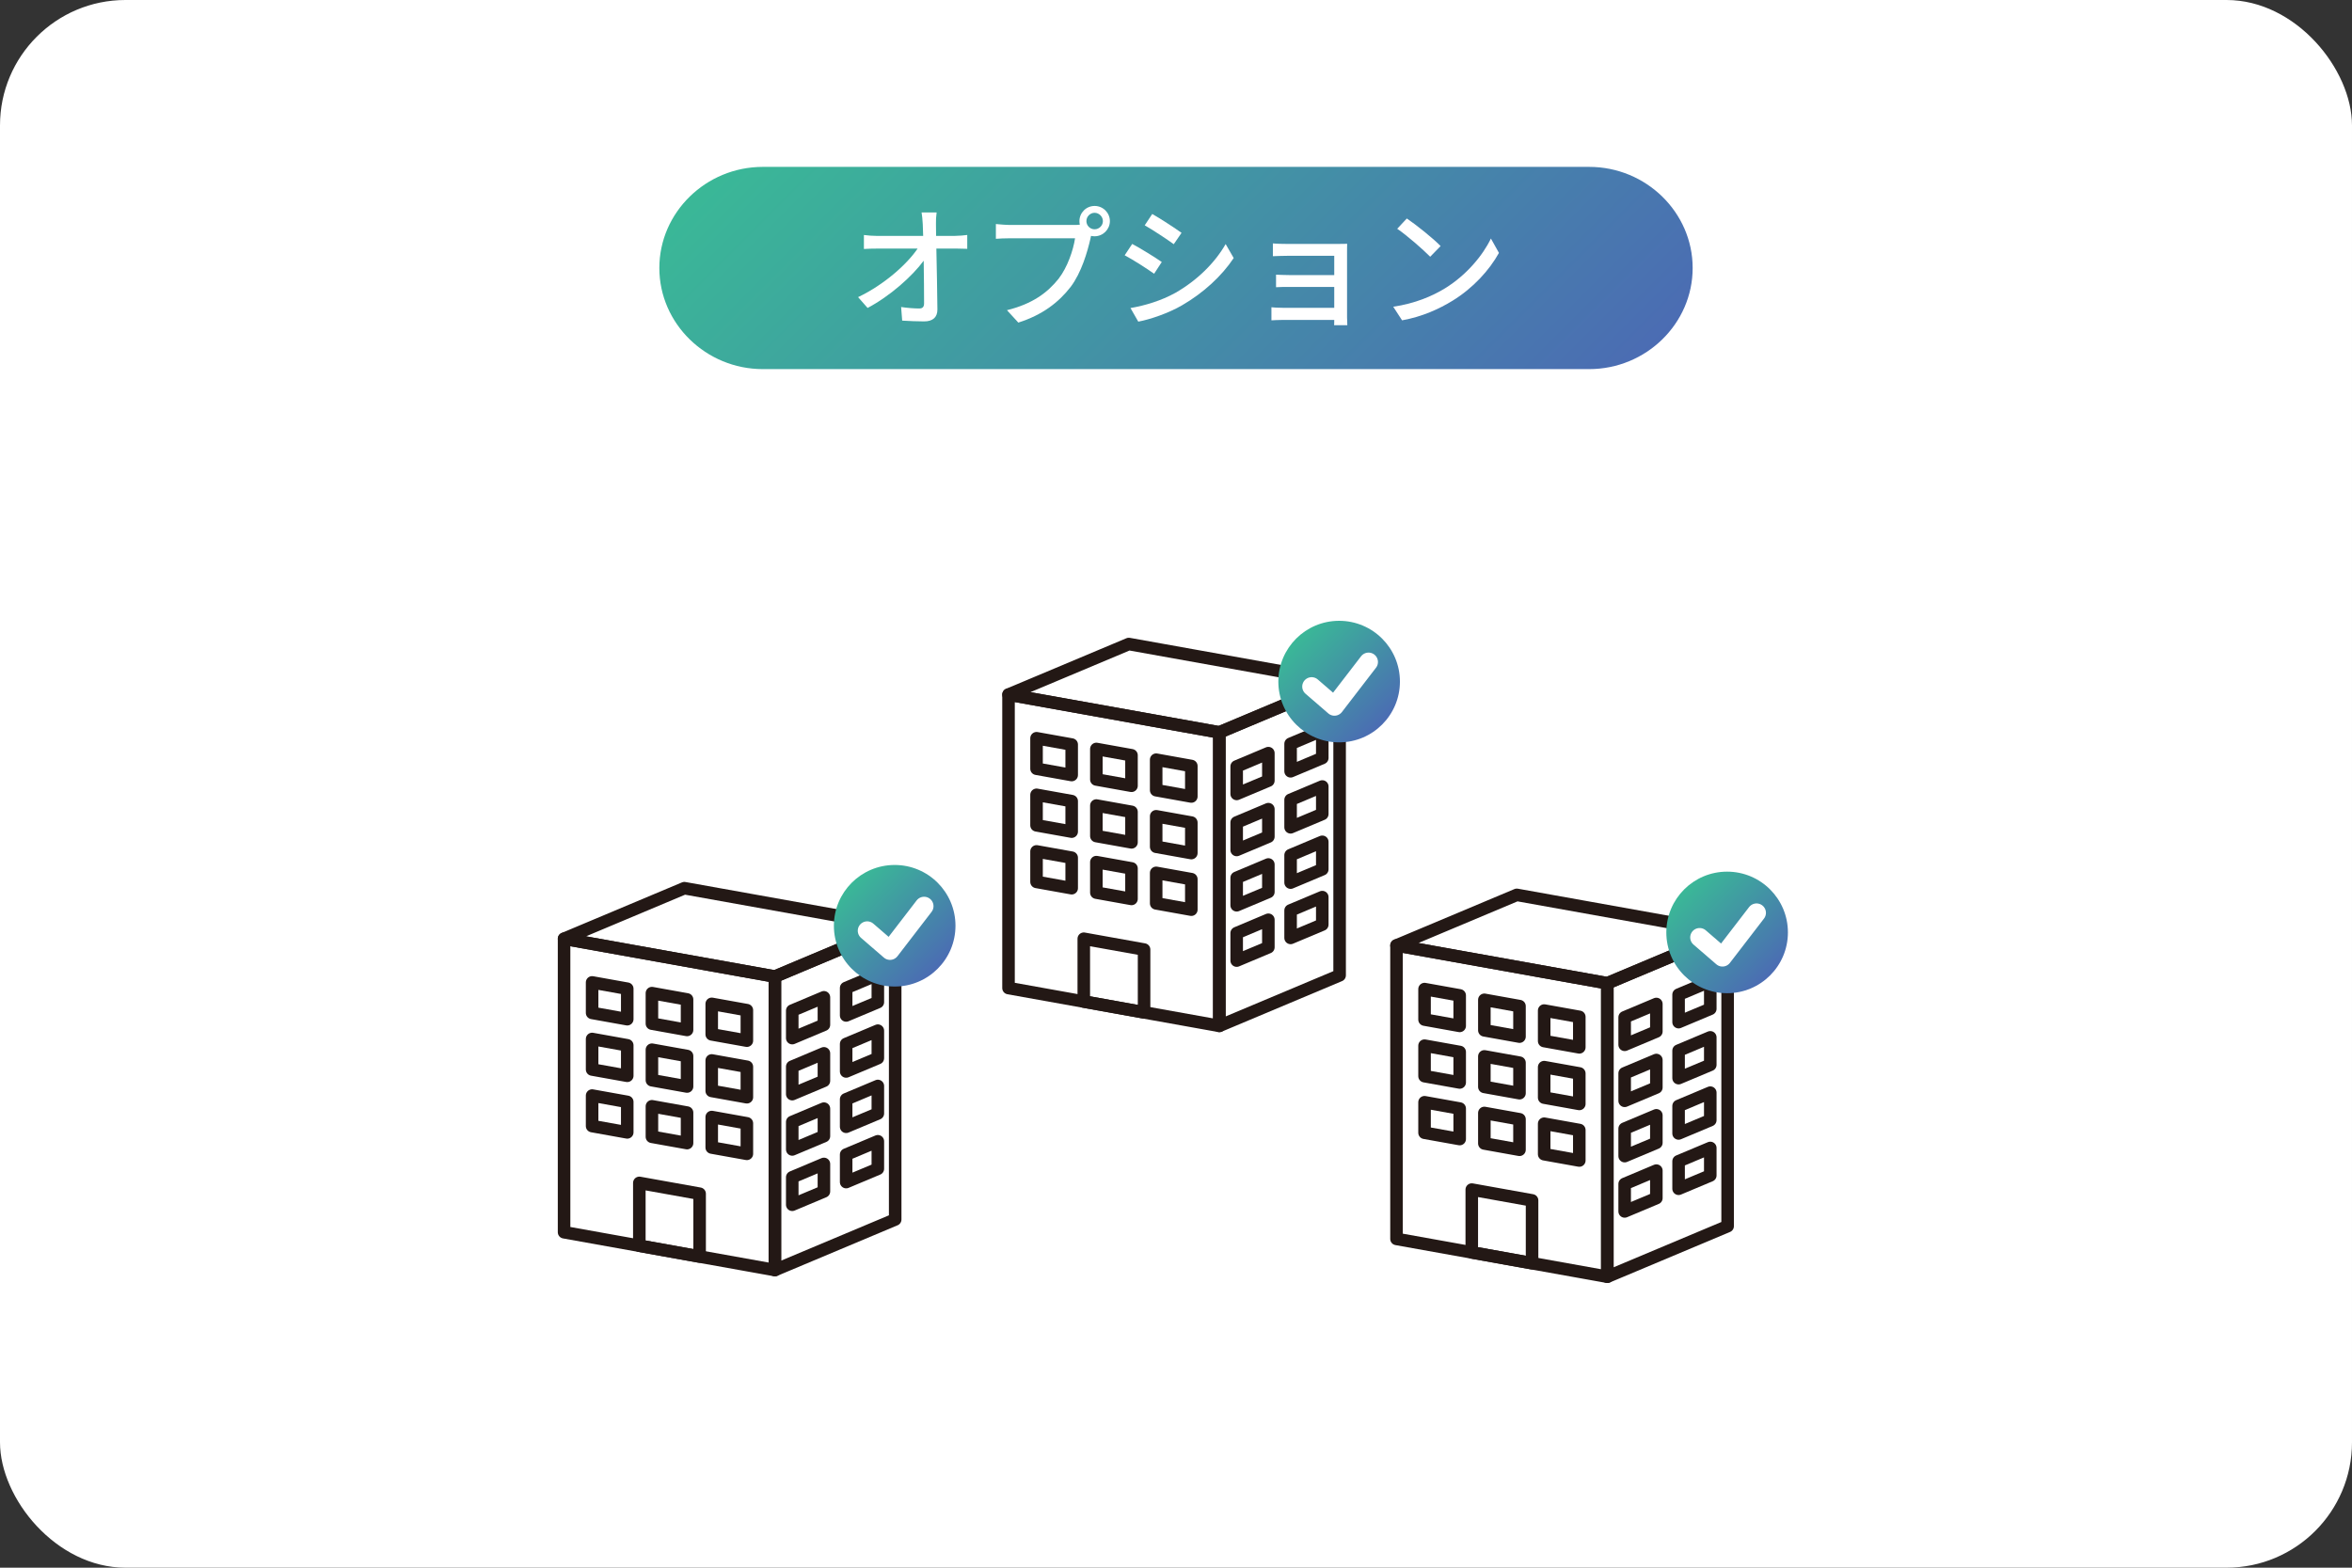
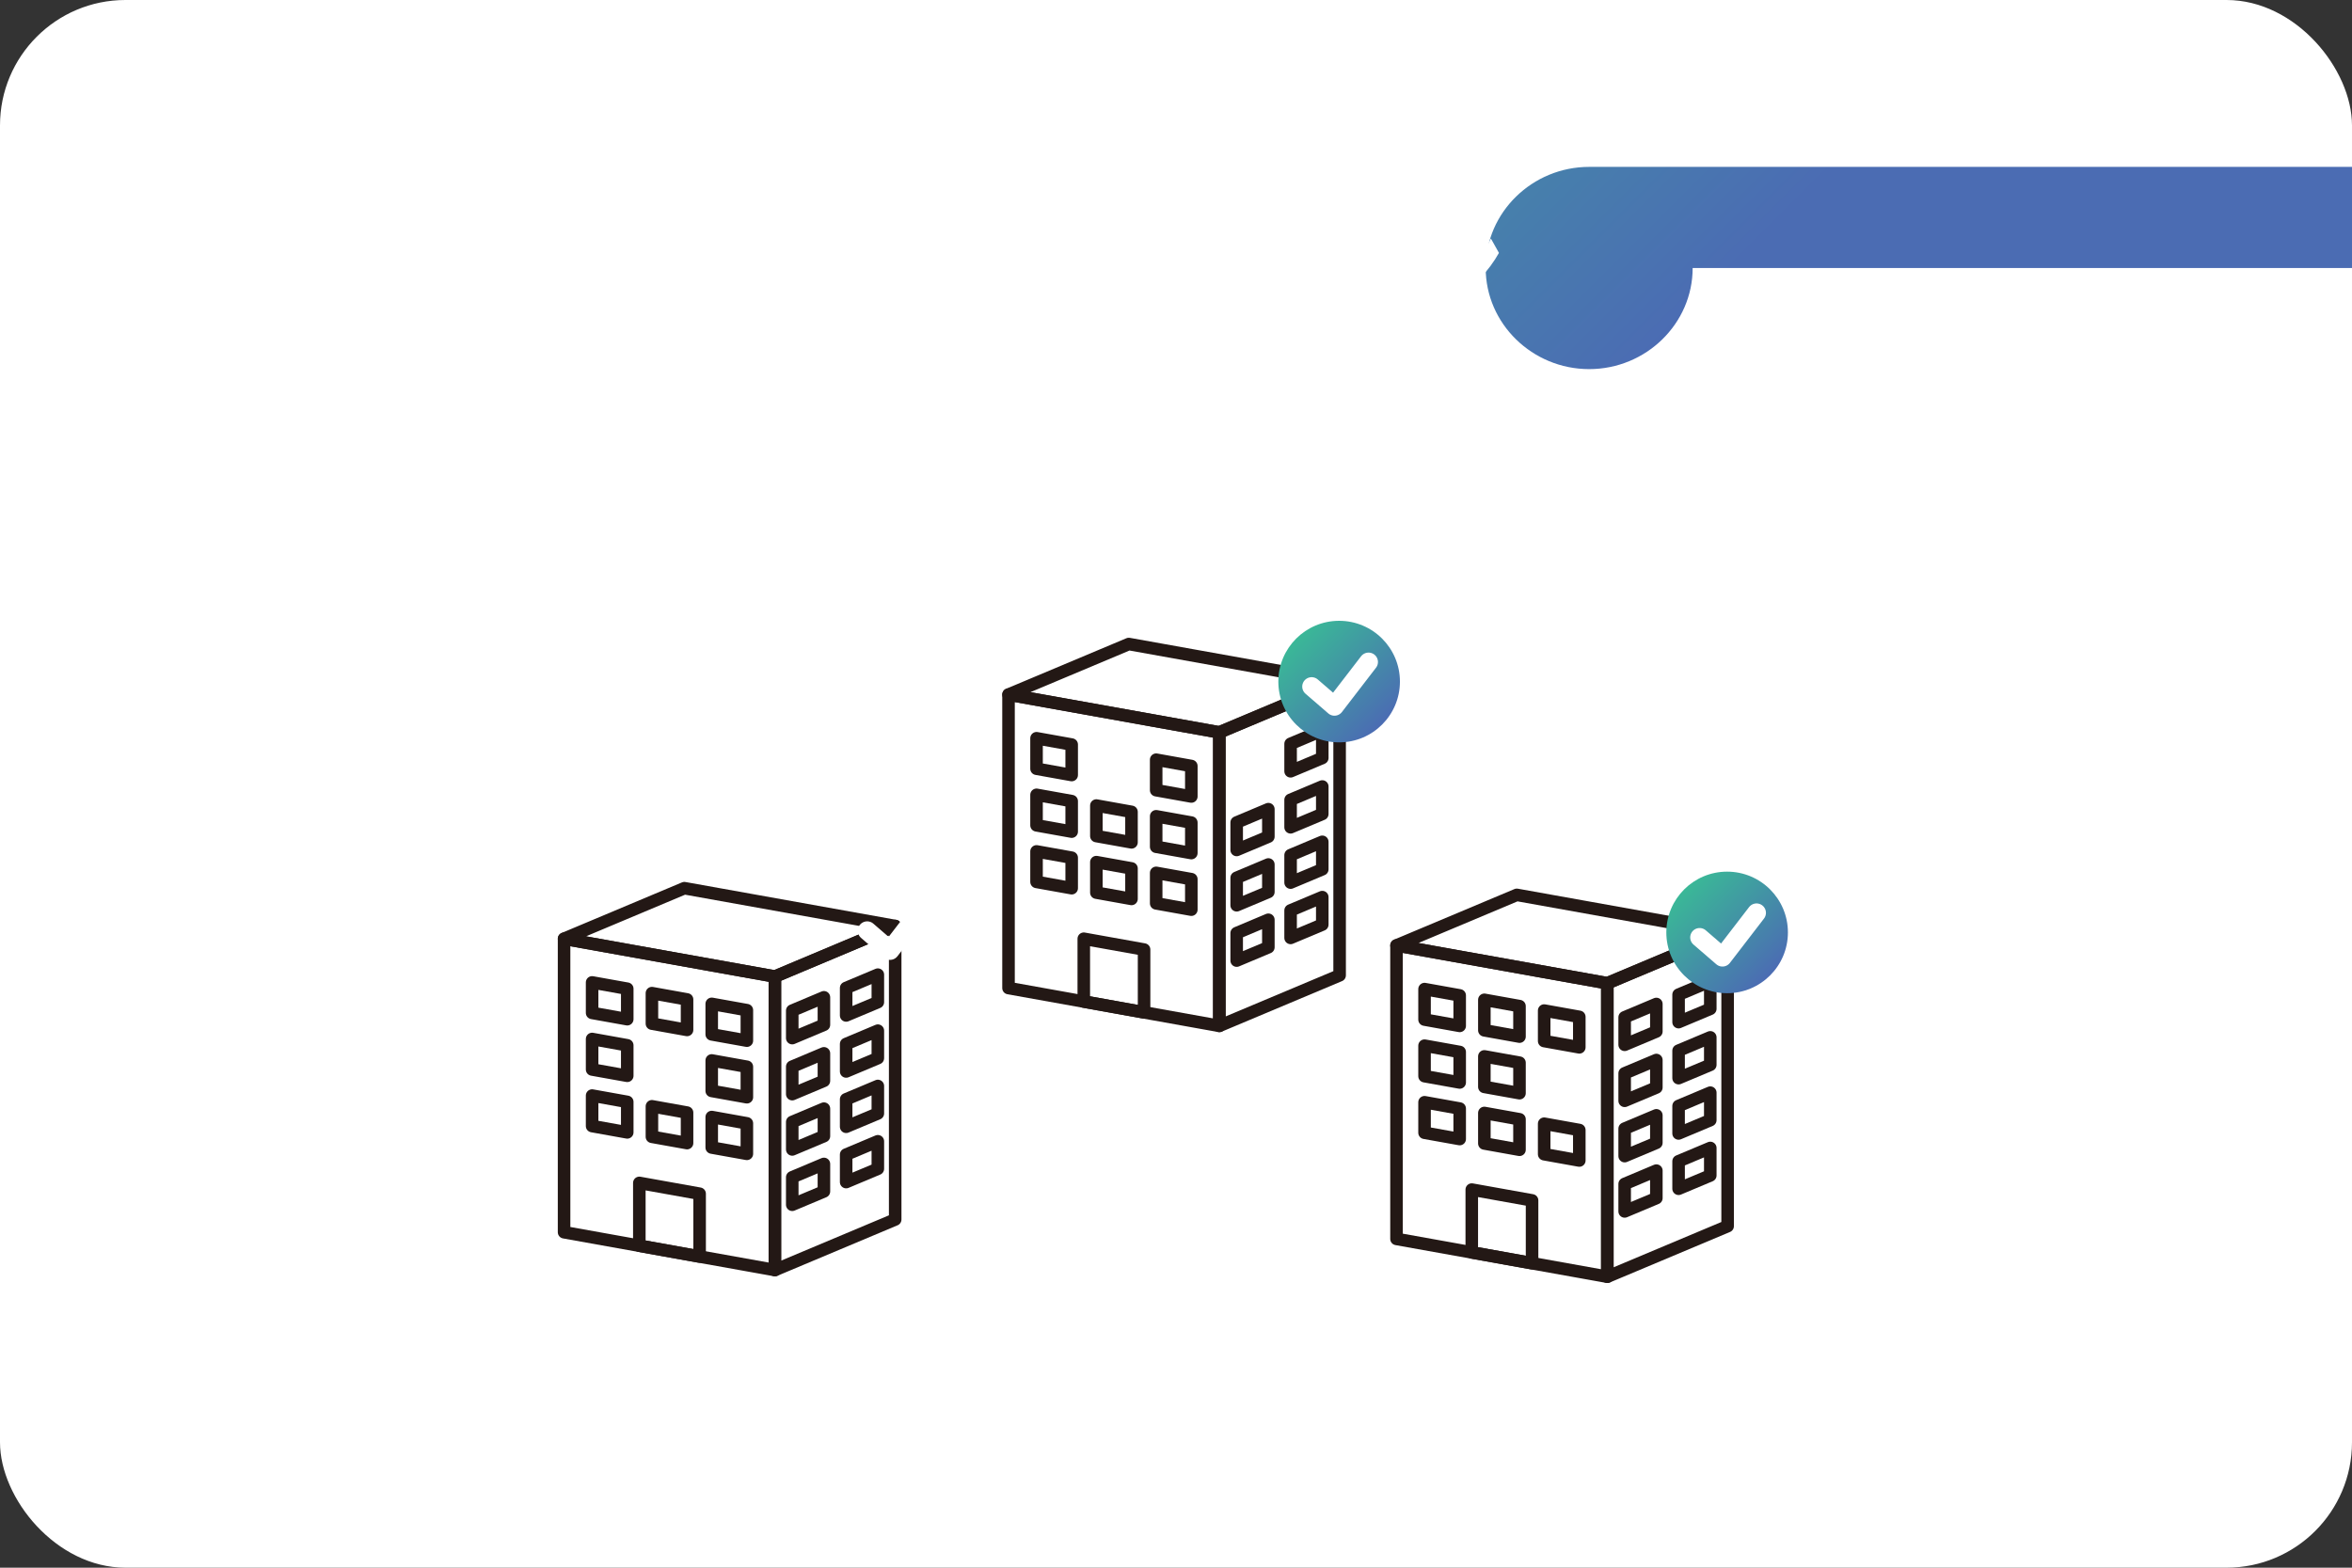
<svg xmlns="http://www.w3.org/2000/svg" xmlns:xlink="http://www.w3.org/1999/xlink" id="_レイヤー_2" viewBox="0 0 1500 1000">
  <rect x="0" y="0" width="1500" height="1000" fill="#333333" stroke="none" />
  <defs>
    <style>.cls-1{fill:#fff;}.cls-2{fill:url(#_名称未設定グラデーション_34);}.cls-3{stroke:#fff;stroke-width:12px;}.cls-3,.cls-4{fill:none;stroke-linecap:round;stroke-linejoin:round;}.cls-4{stroke:#231815;stroke-width:8px;}.cls-5{fill:url(#_名称未設定グラデーション_34-4);}.cls-6{fill:url(#_名称未設定グラデーション_34-2);}.cls-7{fill:url(#_名称未設定グラデーション_34-3);}</style>
    <linearGradient id="_名称未設定グラデーション_34" x1="881.45" y1="462.19" x2="826.62" y2="407.36" gradientUnits="userSpaceOnUse">
      <stop offset="0" stop-color="#4b6cb3" />
      <stop offset="1" stop-color="#3ab897" />
    </linearGradient>
    <linearGradient id="_名称未設定グラデーション_34-2" x1="598.01" y1="617.94" x2="543.18" y2="563.11" xlink:href="#_名称未設定グラデーション_34" />
    <linearGradient id="_名称未設定グラデーション_34-3" x1="1128.9" y1="622.2" x2="1074.07" y2="567.37" xlink:href="#_名称未設定グラデーション_34" />
    <linearGradient id="_名称未設定グラデーション_34-4" x1="927.84" y1="348.78" x2="572.16" y2="-6.89" xlink:href="#_名称未設定グラデーション_34" />
  </defs>
  <g id="_レイヤー_1-2">
    <rect class="cls-1" y="0" width="1500" height="1000" rx="80" ry="80" />
    <g>
      <g>
        <g>
          <polygon class="cls-4" points="643.19 630.27 777.64 654.39 777.64 467.18 643.19 443.06 643.19 630.27" />
          <polygon class="cls-4" points="661.06 490.36 683.47 494.38 683.47 474.93 661.06 470.91 661.06 490.36" />
-           <polygon class="cls-4" points="699.21 497.21 721.62 501.23 721.62 481.77 699.21 477.75 699.21 497.21" />
          <polygon class="cls-4" points="737.36 504.05 759.77 508.07 759.77 488.61 737.36 484.59 737.36 504.05" />
          <polygon class="cls-4" points="661.06 526.46 683.47 530.48 683.47 511.02 661.06 507 661.06 526.46" />
          <polygon class="cls-4" points="699.21 533.3 721.62 537.32 721.62 517.86 699.21 513.84 699.21 533.3" />
          <polygon class="cls-4" points="737.36 540.14 759.77 544.16 759.77 524.71 737.36 520.69 737.36 540.14" />
          <polygon class="cls-4" points="661.06 562.55 683.47 566.57 683.47 547.11 661.06 543.09 661.06 562.55" />
          <polygon class="cls-4" points="699.21 569.39 721.62 573.41 721.62 553.95 699.21 549.93 699.21 569.39" />
          <polygon class="cls-4" points="691.19 638.88 729.64 645.78 729.64 605.7 691.19 598.8 691.19 638.88" />
          <polygon class="cls-4" points="737.36 576.24 759.77 580.26 759.77 560.8 737.36 556.78 737.36 576.24" />
          <polygon class="cls-4" points="777.64 654.39 854.35 622.14 854.35 434.93 777.64 467.18 777.64 654.39" />
          <polygon class="cls-4" points="643.19 443.06 777.64 467.18 854.35 434.93 719.9 410.81 643.19 443.06" />
-           <polygon class="cls-4" points="788.7 506.44 808.9 497.95 808.9 480.41 788.7 488.9 788.7 506.44" />
          <polygon class="cls-4" points="823.09 491.99 843.29 483.5 843.29 465.96 823.09 474.45 823.09 491.99" />
          <polygon class="cls-4" points="788.7 542.18 808.9 533.69 808.9 516.15 788.7 524.64 788.7 542.18" />
          <polygon class="cls-4" points="823.09 527.72 843.29 519.23 843.29 501.69 823.09 510.18 823.09 527.72" />
          <polygon class="cls-4" points="788.7 577.46 808.9 568.97 808.9 551.43 788.7 559.92 788.7 577.46" />
          <polygon class="cls-4" points="823.09 563 843.29 554.51 843.29 536.97 823.09 545.46 823.09 563" />
          <polygon class="cls-4" points="788.7 612.74 808.9 604.25 808.9 586.7 788.7 595.2 788.7 612.74" />
          <polygon class="cls-4" points="823.09 598.28 843.29 589.79 843.29 572.25 823.09 580.74 823.09 598.28" />
        </g>
        <g>
          <circle class="cls-2" cx="854.04" cy="434.77" r="38.77" />
          <polyline class="cls-3" points="836.5 437.96 851.05 450.54 872.8 422.27" />
        </g>
      </g>
      <g>
        <g>
          <polygon class="cls-4" points="359.74 786.02 494.19 810.14 494.19 622.93 359.74 598.81 359.74 786.02" />
          <polygon class="cls-4" points="377.62 646.11 400.03 650.13 400.03 630.68 377.62 626.66 377.62 646.11" />
          <polygon class="cls-4" points="415.77 652.96 438.17 656.98 438.17 637.52 415.77 633.5 415.77 652.96" />
          <polygon class="cls-4" points="453.91 659.8 476.32 663.82 476.32 644.36 453.91 640.34 453.91 659.8" />
          <polygon class="cls-4" points="377.62 682.21 400.03 686.23 400.03 666.77 377.62 662.75 377.62 682.21" />
-           <polygon class="cls-4" points="415.77 689.05 438.17 693.07 438.17 673.61 415.77 669.59 415.77 689.05" />
          <polygon class="cls-4" points="453.91 695.89 476.32 699.91 476.32 680.46 453.91 676.44 453.91 695.89" />
          <polygon class="cls-4" points="377.62 718.3 400.03 722.32 400.03 702.86 377.62 698.84 377.62 718.3" />
          <polygon class="cls-4" points="415.77 725.14 438.17 729.16 438.17 709.7 415.77 705.68 415.77 725.14" />
          <polygon class="cls-4" points="407.74 794.63 446.19 801.53 446.19 761.45 407.74 754.55 407.74 794.63" />
          <polygon class="cls-4" points="453.91 731.99 476.32 736.01 476.32 716.55 453.91 712.53 453.91 731.99" />
          <polygon class="cls-4" points="494.19 810.14 570.91 777.89 570.91 590.68 494.19 622.93 494.19 810.14" />
          <polygon class="cls-4" points="359.74 598.81 494.19 622.93 570.91 590.68 436.46 566.56 359.74 598.81" />
          <polygon class="cls-4" points="505.26 662.19 525.46 653.7 525.46 636.16 505.26 644.65 505.26 662.19" />
          <polygon class="cls-4" points="539.64 647.74 559.85 639.25 559.85 621.71 539.64 630.2 539.64 647.74" />
          <polygon class="cls-4" points="505.26 697.93 525.46 689.44 525.46 671.9 505.26 680.39 505.26 697.93" />
          <polygon class="cls-4" points="539.64 683.47 559.85 674.98 559.85 657.44 539.64 665.93 539.64 683.47" />
          <polygon class="cls-4" points="505.26 733.21 525.46 724.72 525.46 707.18 505.26 715.67 505.26 733.21" />
          <polygon class="cls-4" points="539.64 718.75 559.85 710.26 559.85 692.72 539.64 701.21 539.64 718.75" />
          <polygon class="cls-4" points="505.26 768.49 525.46 760 525.46 742.45 505.26 750.95 505.26 768.49" />
          <polygon class="cls-4" points="539.64 754.03 559.85 745.54 559.85 728 539.64 736.49 539.64 754.03" />
        </g>
        <g>
-           <circle class="cls-6" cx="570.59" cy="590.52" r="38.77" />
          <polyline class="cls-3" points="553.05 593.71 567.61 606.29 589.35 578.02" />
        </g>
      </g>
      <g>
        <g>
          <polygon class="cls-4" points="890.63 790.28 1025.08 814.4 1025.08 627.19 890.63 603.07 890.63 790.28" />
          <polygon class="cls-4" points="908.51 650.37 930.92 654.4 930.92 634.94 908.51 630.92 908.51 650.37" />
          <polygon class="cls-4" points="946.66 657.22 969.06 661.24 969.06 641.78 946.66 637.76 946.66 657.22" />
          <polygon class="cls-4" points="984.8 664.06 1007.21 668.08 1007.21 648.63 984.8 644.61 984.8 664.06" />
          <polygon class="cls-4" points="908.51 686.47 930.92 690.49 930.92 671.03 908.51 667.01 908.51 686.47" />
          <polygon class="cls-4" points="946.66 693.31 969.06 697.33 969.06 677.87 946.66 673.85 946.66 693.31" />
-           <polygon class="cls-4" points="984.8 700.15 1007.21 704.18 1007.21 684.72 984.8 680.7 984.8 700.15" />
          <polygon class="cls-4" points="908.51 722.56 930.92 726.58 930.92 707.12 908.51 703.1 908.51 722.56" />
          <polygon class="cls-4" points="946.66 729.4 969.06 733.42 969.06 713.96 946.66 709.94 946.66 729.4" />
          <polygon class="cls-4" points="938.63 798.89 977.08 805.79 977.08 765.71 938.63 758.81 938.63 798.89" />
          <polygon class="cls-4" points="984.8 736.25 1007.21 740.27 1007.21 720.81 984.8 716.79 984.8 736.25" />
          <polygon class="cls-4" points="1025.08 814.4 1101.8 782.15 1101.8 594.94 1025.08 627.19 1025.08 814.4" />
          <polygon class="cls-4" points="890.63 603.07 1025.08 627.19 1101.8 594.94 967.35 570.82 890.63 603.07" />
          <polygon class="cls-4" points="1036.14 666.46 1056.35 657.96 1056.35 640.42 1036.14 648.91 1036.14 666.46" />
          <polygon class="cls-4" points="1070.53 652 1090.74 643.51 1090.74 625.97 1070.53 634.46 1070.53 652" />
          <polygon class="cls-4" points="1036.14 702.19 1056.35 693.7 1056.35 676.16 1036.14 684.65 1036.14 702.19" />
          <polygon class="cls-4" points="1070.53 687.73 1090.74 679.24 1090.74 661.7 1070.53 670.19 1070.53 687.73" />
          <polygon class="cls-4" points="1036.14 737.47 1056.35 728.98 1056.35 711.44 1036.14 719.93 1036.14 737.47" />
          <polygon class="cls-4" points="1070.53 723.01 1090.74 714.52 1090.74 696.98 1070.53 705.47 1070.53 723.01" />
          <polygon class="cls-4" points="1036.14 772.75 1056.35 764.26 1056.35 746.71 1036.14 755.21 1036.14 772.75" />
          <polygon class="cls-4" points="1070.53 758.29 1090.74 749.8 1090.74 732.26 1070.53 740.75 1070.53 758.29" />
        </g>
        <g>
          <circle class="cls-7" cx="1101.48" cy="594.78" r="38.77" />
          <polyline class="cls-3" points="1083.94 597.97 1098.5 610.55 1120.24 582.28" />
        </g>
      </g>
    </g>
-     <path class="cls-5" d="m1079.5,170.95c0,35.48-29.7,64.5-66,64.5H486.5c-36.3,0-66-29.02-66-64.5s29.7-64.5,66-64.5h527c36.3,0,66,29.02,66,64.5Z" />
+     <path class="cls-5" d="m1079.5,170.95c0,35.48-29.7,64.5-66,64.5c-36.3,0-66-29.02-66-64.5s29.7-64.5,66-64.5h527c36.3,0,66,29.02,66,64.5Z" />
    <g>
      <path class="cls-1" d="m596.92,143.15c0,2.02.08,4.46.08,7.32h12.04c2.44,0,6.06-.34,7.83-.59v8.84c-2.27-.08-5.3-.17-7.41-.17h-12.29c.25,12.46.59,28.03.67,38.89,0,4.88-2.86,7.58-8.5,7.58-4.63,0-9.51-.25-13.97-.5l-.67-8.67c3.87.59,8.5.93,11.53.93,2.27,0,3.11-1.09,3.11-3.37,0-6.31-.08-16.83-.25-27.1-7.24,9.85-21.46,22.56-35.77,30.13l-6.06-6.9c16.75-8,31.23-21.04,37.96-30.97h-25.67c-2.95,0-5.81.08-8.58.25v-8.92c2.36.34,5.72.59,8.42.59h29.37c-.08-2.78-.17-5.3-.25-7.32-.17-3.37-.42-5.64-.76-7.66h9.59c-.34,2.44-.5,5.22-.42,7.66Z" />
      <path class="cls-1" d="m698.08,131.36c5.39,0,9.76,4.38,9.76,9.68s-4.38,9.68-9.76,9.68c-.76,0-1.51-.08-2.27-.25-.08.5-.25,1.09-.34,1.6-1.94,8.59-5.81,21.88-12.62,30.89-7.66,9.93-18.18,18.01-33.41,22.81l-7.24-7.91c16.41-4.04,25.92-11.28,32.91-20.03,5.72-7.41,9.34-18.18,10.52-25.84h-41.41c-3.54,0-6.9.17-9.09.34v-9.43c2.36.25,6.31.59,9.09.59h40.82c1.01,0,2.27,0,3.62-.17-.17-.76-.25-1.51-.25-2.27,0-5.3,4.29-9.68,9.68-9.68Zm0,14.9c2.86,0,5.3-2.36,5.3-5.22s-2.44-5.3-5.3-5.3-5.22,2.44-5.22,5.3,2.36,5.22,5.22,5.22Z" />
      <path class="cls-1" d="m740.92,167.13l-4.88,7.49c-4.46-3.2-13.38-8.92-18.77-11.78l4.8-7.24c5.3,2.78,14.9,8.75,18.85,11.53Zm8.5,19.78c14.06-8,25.42-19.27,32.24-31.23l5.13,8.92c-7.58,11.45-19.27,22.22-32.91,30.13-8.5,4.97-20.28,9.01-27.94,10.44l-4.97-8.67c9.34-1.6,19.61-4.71,28.45-9.6Zm4.12-38.38l-4.97,7.24c-4.29-3.11-13.3-9.09-18.52-12.04l4.8-7.24c5.22,2.95,14.73,9.17,18.69,12.04Z" />
      <path class="cls-1" d="m821.21,155.6h32.24c1.94,0,4.54-.08,5.72-.08-.08,1.01-.08,3.2-.08,4.88v42c0,1.35.08,3.7.17,5.05h-8.42c.08-.76.08-2.02.08-3.37h-32.99c-2.53,0-5.64.17-7.07.25v-8.33c1.43.17,4.12.34,7.07.34h32.99v-13.3h-28.79c-3.03,0-6.48,0-8.33.17v-8c1.94.08,5.3.25,8.25.25h28.87v-12.29h-29.71c-2.61,0-7.66.17-9.43.25v-8.16c1.94.25,6.82.34,9.43.34Z" />
      <path class="cls-1" d="m921.62,183.88c13.55-8.33,24.07-20.96,29.21-31.73l5.13,9.17c-6.06,10.94-16.41,22.39-29.54,30.47-8.5,5.22-19.19,10.18-32.24,12.54l-5.64-8.67c14.06-2.1,25-6.82,33.08-11.78Zm-2.86-26.93l-6.65,6.82c-4.38-4.46-14.81-13.63-21.04-17.84l6.14-6.56c5.89,3.96,16.83,12.71,21.55,17.59Z" />
    </g>
  </g>
</svg>